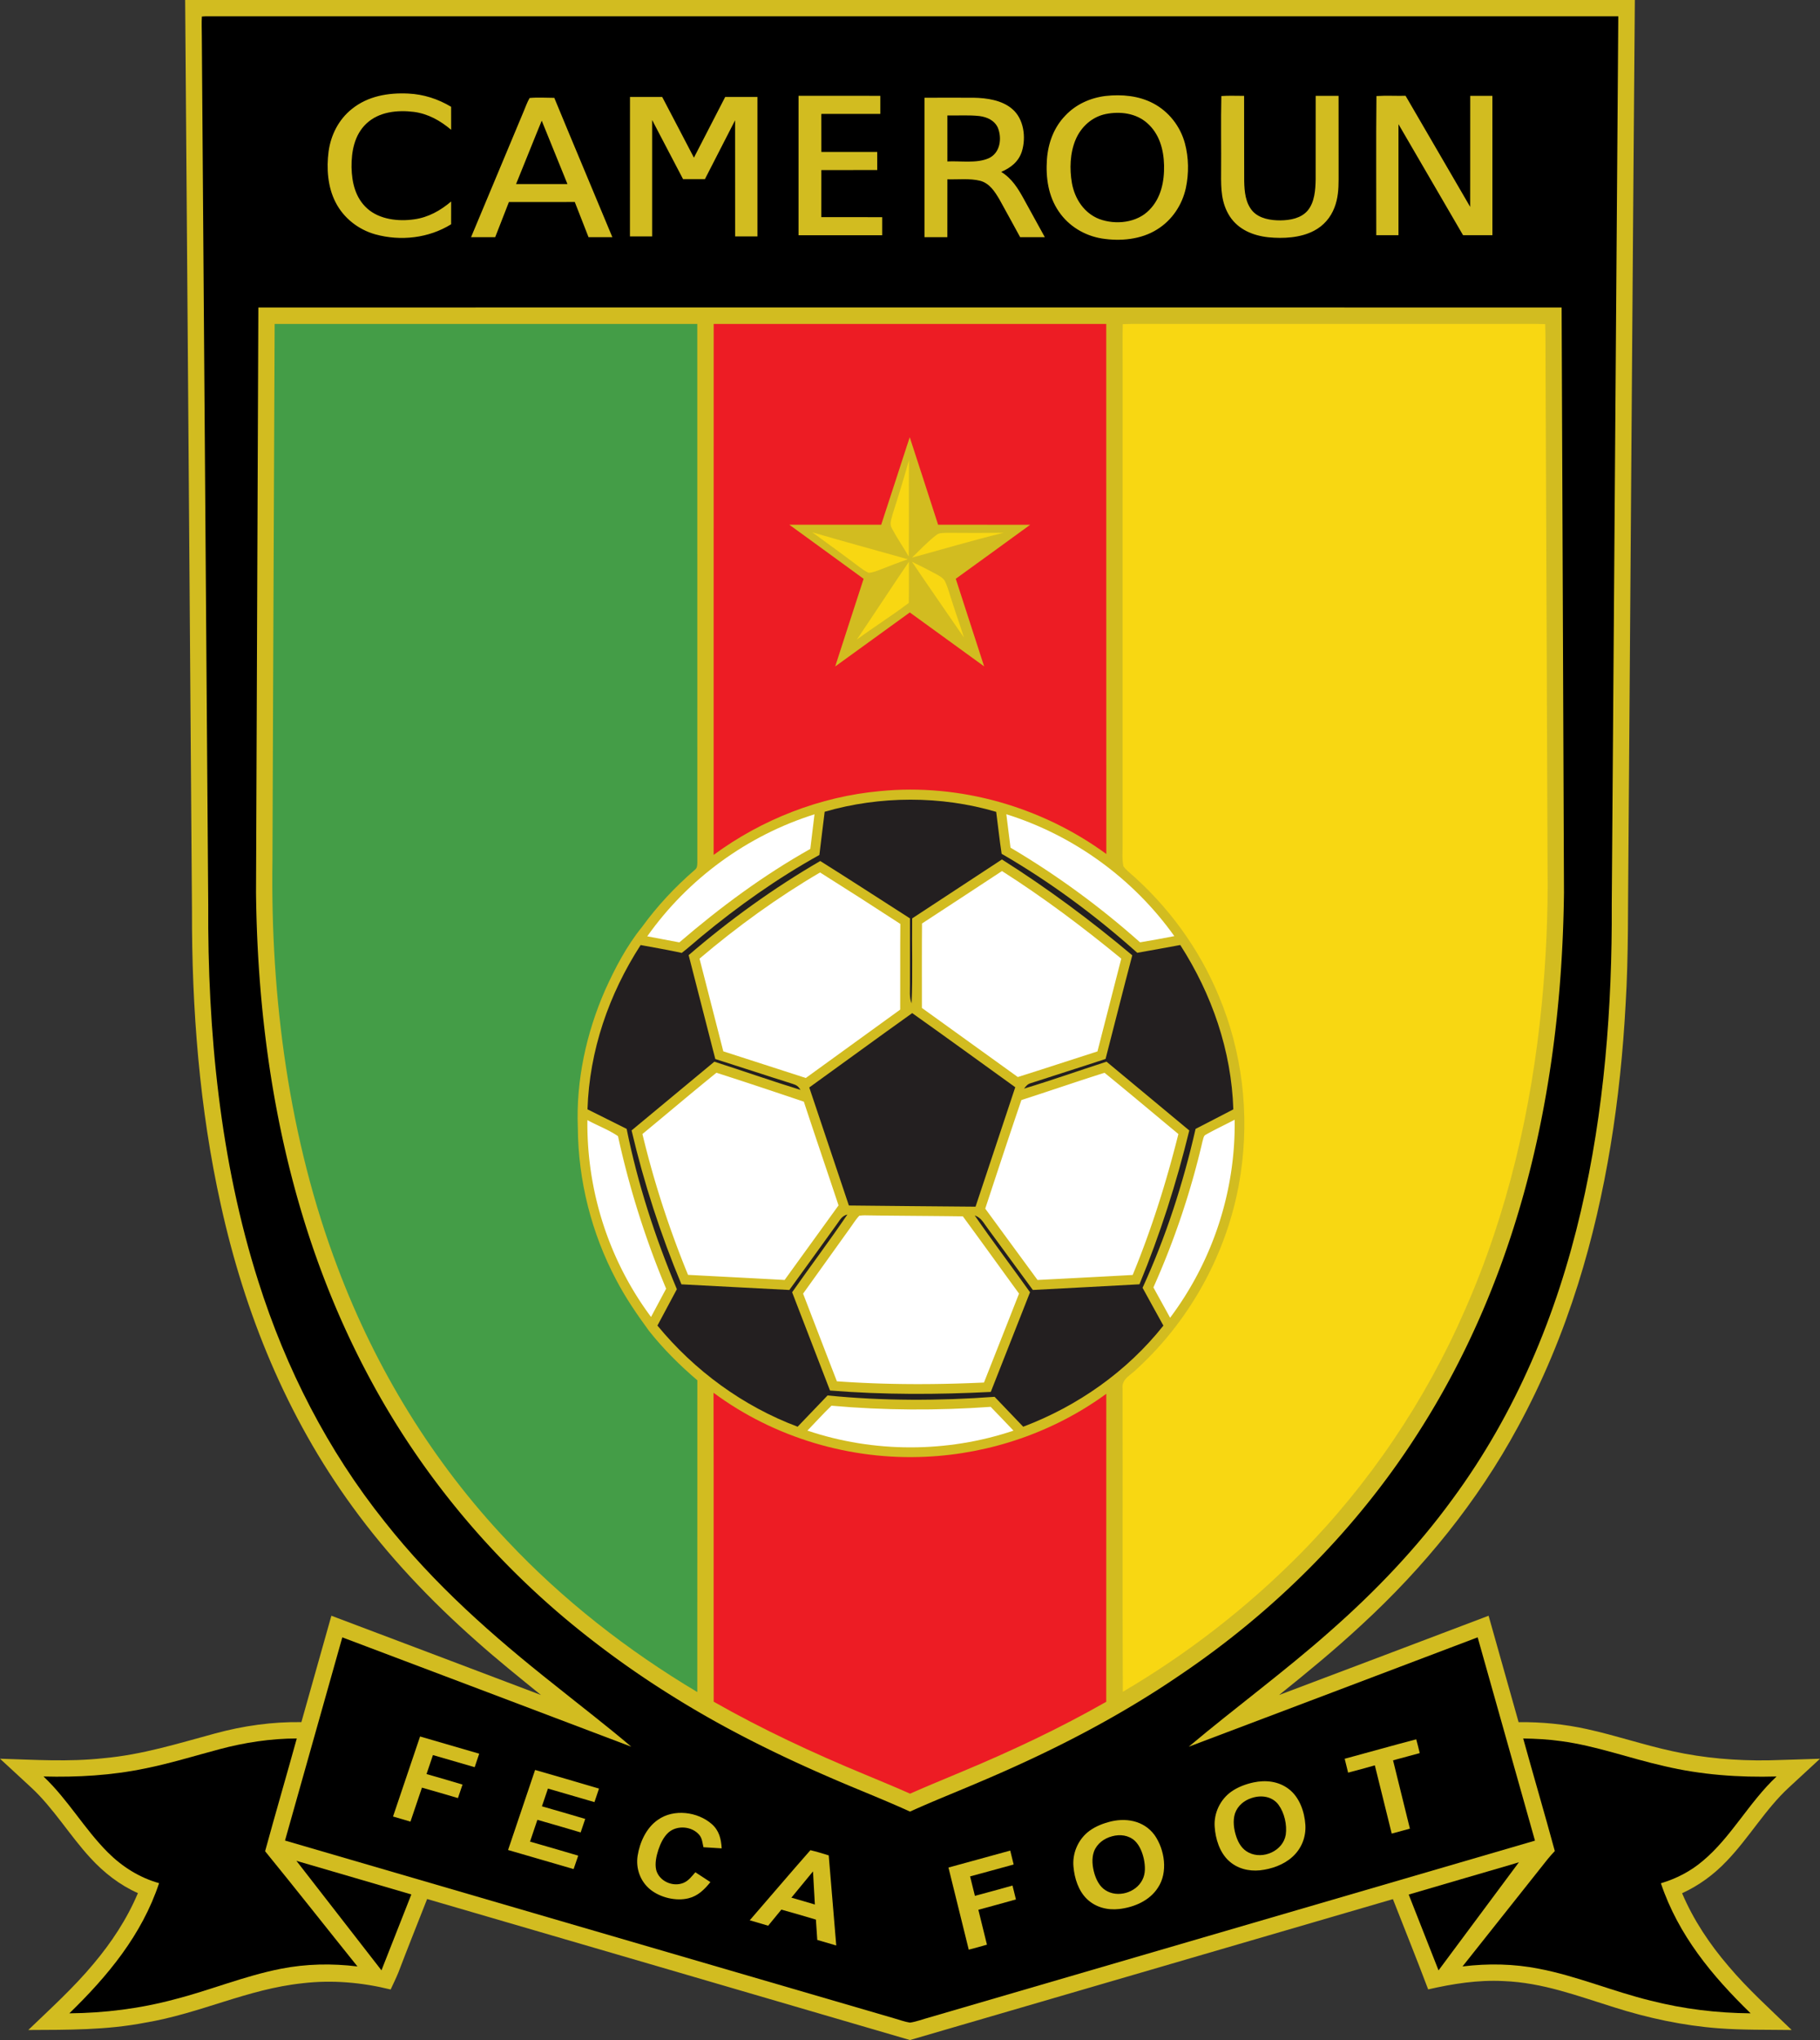
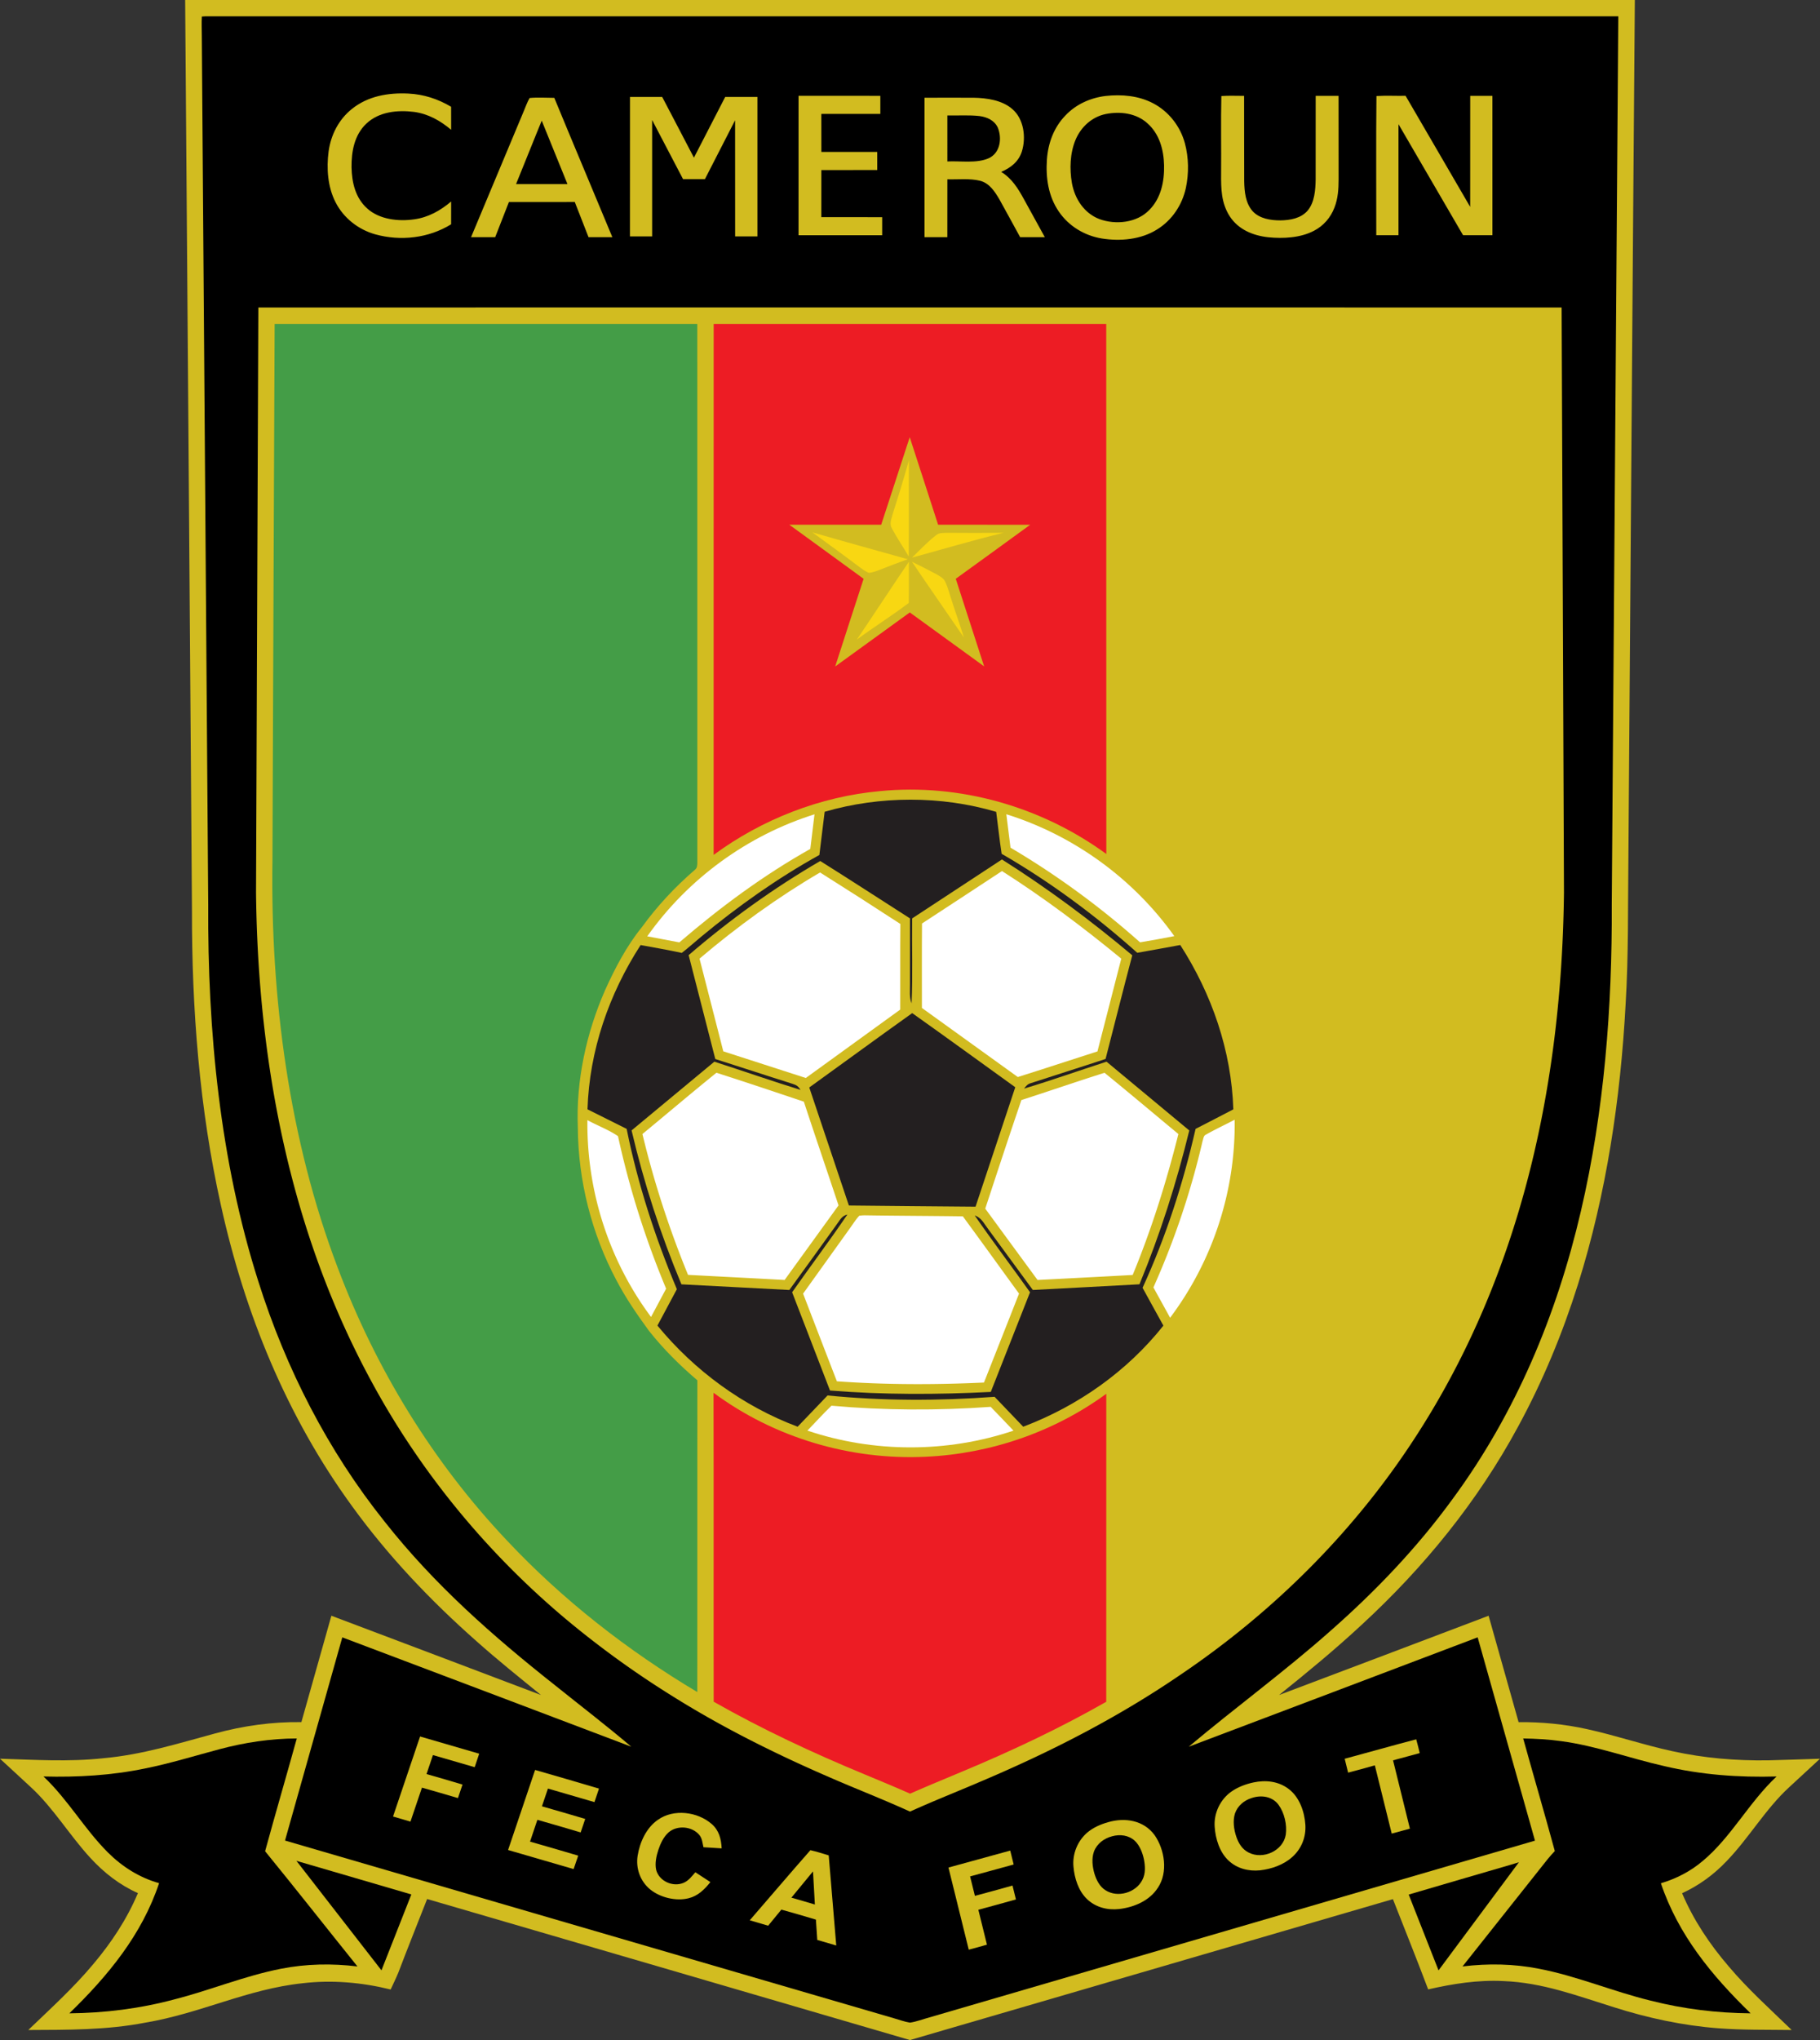
<svg xmlns="http://www.w3.org/2000/svg" viewBox=".02 0 913.95 1024">
  <rect x=".02" y="0" width="913.95" height="1024" fill="#333333" stroke="none" />
  <path fill="#d2bc20" d="M93 0h727.99c-1.17 143.17-2.14 286.78-3.23 430-.3 24.77.1 49.28-1.4 74.03-2.53 47.27-9.65 95.21-23.86 140.45-7.81 24.83-17.77 48.92-30.23 71.79-20.28 37.49-47.27 70.61-78.59 99.42-13.26 12.33-27.22 23.79-41.33 35.12 35.09-13.19 70.13-26.52 105.2-39.78 5.01 17.8 10.02 35.61 15.06 53.41 11.55-.11 23.02.99 34.3 3.49 14.45 3.15 28.53 7.98 43 11.1 15.8 3.47 31.92 4.83 48.08 4.58 8.66-.2 17.32-.55 25.98-.8-5.2 4.85-10.47 9.64-15.68 14.48-11.6 10.67-20.12 25.41-31.15 36.84-6.5 6.84-13.84 12.23-22.42 16.19 5.71 13.45 13.84 25.58 23.33 36.65 9.86 11.66 20.75 21.39 31.7 32-12.23-.18-24.58.08-36.77-.86-17.89-1.36-35.44-5.14-52.52-10.57-18.53-5.76-35.77-12.38-55.47-13.13-12.84-.65-25.32 1.34-37.79 4.18-5.7-15.17-11.8-30.21-17.7-45.31-80.82 23.56-161.66 47.19-242.48 70.72h-.08c-80.76-23.67-161.65-47.17-242.43-70.78-4.81 12.3-9.76 24.55-14.44 36.9-1.18 2.88-2.57 5.68-3.87 8.52-14.49-3.56-29.37-4.89-44.22-3.14-27.9 2.96-51.12 15.1-78.99 19.78-19.54 3.79-38.97 3.59-58.76 3.69 11.32-10.88 22.71-21.18 32.64-33.08 9.1-10.79 16.9-22.58 22.41-35.63-9.19-4.07-17.12-10.29-23.88-17.67-10.25-11.1-18.62-25.09-29.68-35.3-5.21-4.86-10.48-9.65-15.7-14.49 17.44.52 34.54 1.66 51.96-.25 19.57-1.76 37.32-7.37 56.13-12.45 14.14-3.84 28.59-5.87 43.26-5.67 5.05-17.79 10.05-35.59 15.06-53.4 35.12 13.19 70.17 26.54 105.25 39.79-10.94-8.87-21.92-17.69-32.44-27.06-23.12-20.42-44.23-42.65-62.37-67.65-32.91-45.17-53.93-96.8-65.93-151.19C100.18 556.7 96.3 506.33 96.42 457 95.27 304.8 94.23 152.14 93 0Z" />
  <path d="m101.4 8.3 1.62-.1h709.66c-1.09 148.6-2.2 297.2-3.28 445.8.24 51.6-3.75 103.66-15.51 154-12.11 52.01-32.67 101.32-64.44 144.46-17.9 24.58-38.76 46.35-61.57 66.4-22.8 20.19-47.65 38.36-70.92 57.92 48.38-18.26 96.74-36.59 145.1-54.91 9.61 34.02 19.2 68.03 28.78 102.05-101.37 29.57-202.73 59.15-304.1 88.73-3.23.87-6.45 2.15-9.77 2.62-2.73-.44-5.4-1.45-8.07-2.2-101.92-29.74-203.83-59.48-305.75-89.2 9.6-33.99 19.16-68 28.77-101.99 48.4 18.22 96.75 36.59 145.12 54.89-12.44-10.56-25.38-20.47-38.1-30.68-31.49-24.88-60.79-50.64-85.74-82.27-28.64-35.79-49.64-76.95-63.44-120.59-19.31-60.64-25.52-125.82-25.17-189.23-1.06-145.33-2.15-290.67-3.22-436 0-3.23-.19-6.48.03-9.7Z" />
  <path fill="#d2bc20" d="M205.03 46.96c7.68.35 14.94 2.71 21.53 6.64-.01 3.85 0 7.7.01 11.55-5.43-4.58-11.52-8.02-18.65-8.98-8.28-1.03-17.57-.12-23.91 5.86-6.04 5.7-7.55 14-7.46 21.97.17 7.67 1.94 15.31 7.85 20.63 6.17 5.58 15.73 6.62 23.65 5.46 7.07-.97 13.14-4.39 18.52-8.95-.02 3.81-.02 7.63-.01 11.44-11.31 6.99-25.34 8.56-38.09 5.05-8.53-2.4-15.95-8.21-19.97-16.15-3.93-7.66-4.58-17.02-3.47-25.44 1.13-8.31 5.08-16.07 11.69-21.34 8.02-6.48 18.24-8.23 28.31-7.74Zm196 1.13c13.69-.01 27.38-.02 41.07.01.01 3.02.01 6.05 0 9.08-9.88.02-19.75 0-29.63.01.01 6.36 0 12.71.02 19.07 9.35 0 18.69-.01 28.04 0 .01 3.03.02 6.07.01 9.1-9.36.01-18.71-.01-28.06.01-.01 7.87 0 15.75-.01 23.62 10.19.03 20.37 0 30.55.02v9.08c-14 0-28 .01-42 0 0-23.34-.01-46.67.01-70Zm154.22.08c8.07-.89 16.58-.14 23.86 3.69 7.87 4.13 13.64 11.57 15.95 20.12 1.91 7.2 2.01 15.03.48 22.31-1.84 8.54-6.94 16.23-14.41 20.85-8.12 5.14-18.53 6.05-27.84 4.57-8.67-1.43-16.56-6.19-21.53-13.47-5.32-7.72-6.66-17.08-6-26.26.6-8.18 3.48-16.04 9.26-21.99 5.32-5.65 12.58-8.89 20.23-9.82Zm58.09.04c3.79-.28 7.63-.07 11.43-.09.07 14.29-.04 28.59.05 42.88.12 5.22.62 10.88 4.21 14.98 3.44 3.79 9.11 4.66 13.97 4.64 4.89-.05 10.38-1.02 13.7-4.94 3.49-4.18 3.91-10.42 4-15.64.04-13.98-.01-27.95.02-41.93 3.83-.02 7.66-.02 11.49 0 .02 13.97 0 27.93.02 41.89-.01 4.9-.29 9.58-2.09 14.19-1.9 5.03-5.51 9.18-10.29 11.65-6.78 3.57-15.43 4-22.9 3.26-7.71-.83-15.12-3.88-19.45-10.61-4.25-6.68-4.34-13.84-4.28-21.49.11-12.92-.17-25.89.12-38.79Zm77.89 0c4.86-.31 9.76-.02 14.63-.12 10.84 18.57 21.62 37.17 32.44 55.75.02-18.57-.02-37.15.02-55.73 3.71-.02 7.42-.02 11.13 0 .02 23.31.01 46.63.01 69.95-4.91.01-9.82.01-14.73.01-10.83-18.57-21.6-37.18-32.44-55.75 0 18.58.01 37.16 0 55.74-3.72.01-7.44.01-11.15 0 .04-23.23-.17-46.64.09-69.85Zm-425.25.98c4.09-.38 8.28-.09 12.39-.07 9.63 23.35 19.48 46.61 29.16 69.94-3.99.01-7.98.01-11.97-.01-2.3-5.88-4.58-11.77-6.9-17.65-11.03.01-22.05-.01-33.08.01-2.3 5.88-4.58 11.77-6.89 17.65-4.04.01-8.08.01-12.12 0 8.78-21.04 17.61-42.06 26.4-63.1.96-2.25 1.77-4.65 3.01-6.77Zm50.4-.52c5.39-.01 10.78 0 16.17-.01 5.35 10.14 10.62 20.32 15.94 30.48 5.24-10.16 10.44-20.33 15.7-30.47 5.4 0 10.8-.01 16.2 0 .01 23.33 0 46.66 0 69.99-3.74.01-7.47.01-11.21 0-.03-19.43 0-38.85-.02-58.28-5.07 9.83-10.07 19.69-15.14 29.52h-11c-5.2-9.88-10.32-19.79-15.52-29.66v58.42c-3.71.01-7.42.01-11.14 0 .01-23.33-.01-46.66.02-69.99Zm147.9.39c8.24-.01 16.48-.04 24.73 0 6.53.12 14.16 1.2 19.29 5.62 5.91 4.97 7.06 14.35 4.87 21.36-1.65 5.14-5.59 8.19-10.38 10.25 5.36 3.27 8.41 8.23 11.35 13.58 3.52 6.4 7.06 12.78 10.56 19.19-4.13.01-8.26.01-12.39 0-3.49-6.31-6.88-12.68-10.41-18.97-2.34-3.94-4.92-8.04-9.63-9.33-5.25-1.31-11.11-.59-16.5-.75-.01 9.69.02 19.37-.02 29.06-3.82 0-7.65 0-11.47-.01-.02-23.33-.02-46.67 0-70Z" />
  <path d="M555.25 57.25c7.2-1.46 15.25-.48 20.9 4.57 6.09 5.38 8.24 13.25 8.43 21.14.17 8.04-1.48 16.39-7.3 22.32-6.26 6.61-17.02 7.71-25.23 4.67-7.66-2.98-12.3-10.14-13.74-18.02-1.23-7.12-.99-15.07 1.84-21.8 2.71-6.42 8.2-11.45 15.1-12.88Zm-79.48.71c5.37.1 10.84-.3 16.17.3 3.81.52 7.41 2.14 9.14 5.77 2.22 5.39 1.24 12.8-4.62 15.43-6.1 2.66-14.12 1.24-20.69 1.58V57.96Zm-203.71 2.61c4.32 10.6 8.62 21.22 12.92 31.83h-25.81c3.75-9.29 7.51-18.57 11.26-27.86l.3-.72c.44-1.09.88-2.17 1.33-3.25Z" />
  <path fill="#d2bc20" d="M129.76 154.34c218.16-.01 436.31-.01 654.46 0 .41 97.89.79 195.77 1.18 293.66-.37 32.02-2.85 64.14-8.06 95.74-10.26 62.8-31.27 123.09-65.92 176.68-30.92 48.04-71.96 88.85-119.3 120.7-31.44 21.41-64.9 38.43-99.88 53.24-11.72 5.03-23.61 9.7-35.22 14.98-7.71-3.5-15.52-6.76-23.35-10.01-33.26-13.66-65.5-28.85-96.02-47.97a472.236 472.236 0 0 1-52.86-38.14c-40.08-33.47-73.81-74.44-98.59-120.43-16.96-31.34-29.78-64.62-38.91-99.05-12.59-47.37-18.19-96.78-18.7-145.74.39-97.89.77-195.77 1.17-293.66Z" />
  <path fill="#449d47" d="M137.94 162.62c70.74-.03 141.49-.03 212.24 0 .04 90.11 0 180.33.02 270.46-.07 1.6-.04 2.62-1.4 3.67-9.87 8.53-18.78 18.07-26.44 28.63-7.66 9.44-13.45 20.5-18.44 31.54-9.47 21.54-14.68 45.51-13.73 69.08.18 26.58 6.85 53.03 19.31 76.51 4.71 9.02 10.44 17.34 16.43 25.53 7.23 9.12 15.43 17.27 24.28 24.81-.05 52.16.03 104.32-.03 156.49-35.03-20.88-67.57-46.25-95.51-76-37.27-39.37-65.95-86.28-85.04-136.96-24.51-64.49-33.81-135.65-32.79-204.38.36-89.79.69-179.59 1.1-269.38Z" />
  <path fill="#ed1c24" d="M358.41 162.6c65.71 0 131.42-.01 197.13.01.05 88.68-.02 177.37.04 266.06-32.42-23.72-73.56-35.52-113.61-31.57-30.03 2.73-59.34 14.14-83.58 32.03.03-88.84-.03-177.69.02-266.53Z" />
-   <path fill="#f8d712" d="M563.86 162.7c6.71-.23 13.42-.06 20.14-.1h172c6.66.04 13.31-.13 19.97.09.25 6.77.11 13.54.18 20.31.34 84.33.67 168.67 1.01 253 .29 22.69-.74 45.41-2.91 68-5.12 52.88-17.13 104.93-38.61 153.63-19.9 45.6-48.14 87.49-83.17 122.83-26.32 26.56-56.37 49.82-88.6 68.75-.25-50.73 0-101.52-.13-152.25-.62-4.85 4.45-6.91 7.29-9.91 27.77-25.47 46.59-60.73 52.03-98.05 4.48-29.99.78-61.11-11-89.08-9.94-24.02-25.79-45.59-45.52-62.5-.87-.82-1.71-1.61-2.38-2.61-.78-3.81-.33-7.93-.4-11.81.02-80.67 0-161.33.01-242 .01-6.1-.11-12.2.09-18.3Z" />
  <path fill="#d2bc20" d="M456.87 219.48c4.81 14.62 9.47 29.28 14.24 43.91 15.41.04 30.82-.02 46.23.03-12.42 9.08-24.9 18.08-37.36 27.1 4.7 14.67 9.54 29.3 14.24 43.97-12.48-8.97-24.85-18.11-37.33-27.07-12.51 9-24.93 18.13-37.46 27.12 4.71-14.68 9.52-29.33 14.27-44-12.39-9.1-24.88-18.06-37.29-27.14h46.12c4.38-13.26 8.64-26.56 12.98-39.83l.25-.76 1.11-3.33Z" />
  <path fill="#f8d712" d="M456.49 230.95c-.17 16.13.07 32.27-.13 48.4-2.77-4.78-5.94-9.35-8.52-14.22-1.28-2.2-.11-4.82.44-7.07 2.89-8.99 5.66-18.02 8.21-27.11Zm-48.55 36.25c15.95 4.64 31.96 9.03 47.95 13.51-4.4 1.57-8.77 3.19-13.1 4.94-2.07.77-4.31 1.76-6.52 1.89-1.73-.72-3.3-1.93-4.81-3.02-7.77-5.87-15.66-11.57-23.52-17.32Zm68.04.25c9.34.08 18.68.1 28.03-.02-15.44 3.76-30.68 8.3-46.01 12.48 3.88-3.75 7.64-7.74 11.86-11.1 1.85-1.57 3.85-1.25 6.12-1.36Zm-19.54 14.53c-.02 6.89.08 13.78-.06 20.66-8.46 6.45-17.54 12.08-26.09 18.42 8.78-12.98 17.34-26.12 26.15-39.08Zm1.55.01c4.03 1.93 8.01 3.99 11.96 6.08 1.68.99 3.93 2.05 4.73 3.94 1.13 2.37 1.85 4.97 2.65 7.47 2.12 6.88 4.62 13.63 6.73 20.51-8.7-12.66-17.48-25.27-26.07-38Z" />
  <path fill="#231f20" d="M500.28 407.52c.93 7.01 1.66 14.06 2.73 21.05 24.41 14.11 47.09 30.93 68.11 49.69 7.2-1.29 14.4-2.56 21.59-3.91 15.89 24.7 25.7 53.03 26.65 82.5-6.32 3.27-12.62 6.57-18.96 9.8-6.24 27.37-14.89 54.24-26.62 79.77 3.45 6.34 6.98 12.65 10.46 18.98-18.28 23.01-42.97 40.38-70.4 50.75-4.81-4.99-9.56-10.03-14.37-15.01-27.94 2.05-55.98 2.09-83.87-.68-5.03 5.21-10.01 10.47-15.04 15.69-27.48-10.32-51.77-28.13-70.4-50.77 3.25-6.09 6.51-12.17 9.76-18.26-10.91-26-19.64-52.8-25.22-80.47-6.54-3.3-13.12-6.52-19.66-9.82.94-29.47 10.74-57.8 26.68-82.46 6.89 1.26 13.81 2.47 20.66 3.95 3.35-2.6 6.51-5.43 9.77-8.15 18.48-15.31 38.32-29.36 59.33-41.01.91-7.22 1.73-14.46 2.66-21.69 27.68-8.05 58.48-8.14 86.14.05Z" />
  <path fill="#fff" d="M409.04 408.75c-.69 5.79-1.4 11.58-2.11 17.37-23.64 13.3-45.21 29.27-65.76 46.92-5.37-1.04-10.74-2.05-16.12-3.05 20.42-28.86 50.24-50.65 83.99-61.24Zm96.33-.04c33.85 10.59 63.76 32.31 84.36 61.18-5.72 1.11-11.45 2.17-17.2 3.12-20.11-17.88-41.89-33.83-65.06-47.52-.71-5.59-1.4-11.18-2.1-16.78Z" />
  <path fill="#d2bc20" d="M411.92 432.19c15.09 9.46 30.05 19.2 45.06 28.8 0 11.01.02 22.01-.01 33.01.07 3.4-.44 6.41.82 9.66.65-14.18.11-28.46.29-42.66 15.02-9.87 30.06-19.72 45.08-29.59 22.92 14.49 44.7 30.68 65.45 48.12-4.59 17.31-8.92 34.68-13.41 52.02-12.48 4.13-25.02 8.06-37.52 12.14-1.64.44-2.4 1.45-3.4 2.75 13.89-4.19 27.6-9.05 41.41-13.52 13.87 11.48 27.7 23.02 41.55 34.53-6.42 26.32-14.65 52.17-25.02 77.21-17.85 1-35.7 1.89-53.54 2.85-7.5-10.22-15.01-20.45-22.5-30.68-2.1-2.69-3.24-5.54-6.69-6.74 8.98 13.04 18.6 25.66 27.78 38.57-6.57 16.67-13.16 33.34-19.71 50.03-26.92 1.36-53.85 1.45-80.74-.71-6.34-16.44-12.67-32.88-19.02-49.32 9.17-13.05 18.78-25.83 27.75-39.01-3 .66-3.89 3.11-5.61 5.31-7.81 10.88-15.68 21.72-23.54 32.56-18.06-.96-36.12-1.89-54.19-2.84-10.45-25.02-18.84-50.85-25.03-77.26 13.86-11.49 27.7-23.01 41.56-34.49 14.45 4.62 28.78 9.7 43.29 14.15-1.23-1.89-1.97-2.39-4.06-3.06-12.94-4.06-25.81-8.35-38.75-12.43-4.47-17.39-8.93-34.77-13.38-52.15 20.58-17.71 42.6-33.6 66.08-47.25Z" />
  <path fill="#fff" d="M411.83 437.94c13.5 8.49 26.95 17.12 40.31 25.83-.13 14.33.01 28.67-.07 43.01-15.8 11.44-31.58 22.9-47.4 34.32-13.81-4.46-27.63-8.91-41.43-13.38-3.98-15.51-7.97-31.02-11.94-46.53 18.9-16.04 39.13-30.72 60.53-43.25Zm91.36-.71c20.93 13.34 40.74 28.22 59.9 43.97-3.97 15.52-7.96 31.04-11.96 46.56-13.34 4.26-26.64 8.67-40 12.86-16.07-11.53-32.1-23.11-48.15-34.67.01-14.13-.07-28.27.05-42.4 13.42-8.72 26.77-17.55 40.16-26.32Z" />
  <path fill="#231f20" d="M458.1 508.54c17.32 12.28 34.52 24.8 51.75 37.21-6.65 19.98-13.28 39.97-19.94 59.95-21.21-.19-42.41-.34-63.61-.59-6.64-19.74-13.26-39.5-19.89-59.25 17.25-12.4 34.39-25 51.69-37.32Z" />
  <path fill="#fff" d="M359.79 538.48c14.68 4.68 29.29 9.61 43.9 14.51 5.72 17.38 11.64 34.69 17.42 52.06-9.02 12.49-18.06 24.96-27.08 37.44-16.17-.89-32.34-1.71-48.5-2.56-9.4-22.96-17.11-46.57-22.9-70.7 12.4-10.22 24.67-20.66 37.16-30.75Zm194.88.01c12.46 10.12 24.73 20.5 37.1 30.74-6.04 24.11-13.47 47.76-22.95 70.75-15.93.88-31.85 1.7-47.78 2.51-8.76-11.93-17.51-23.87-26.26-35.81 5.99-18.18 11.96-36.39 18.15-54.5 13.94-4.48 27.78-9.28 41.74-13.69Zm65.36 23.57c.51 35.77-10.97 70.8-32.42 99.4-2.77-5.09-5.6-10.15-8.38-15.23a402.571 402.571 0 0 0 24.66-73.36c.36-1 .49-2.76 1.57-3.26 4.75-2.69 9.73-5.02 14.57-7.55Zm-325.03.19c5 2.74 10.7 4.85 15.36 8.05a442.61 442.61 0 0 0 24.17 76.56c-2.52 4.73-5.05 9.46-7.58 14.19-21.19-28.4-32.37-63.39-31.95-98.8Zm136.54 47.99c1.13-.16 2.26-.22 3.41-.19 16.19.25 32.39.27 48.58.5 9.48 12.88 18.8 25.87 28.22 38.78-5.84 14.89-11.73 29.76-17.6 44.64-24.62 1.15-49.27 1.16-73.87-.62-5.69-14.66-11.33-29.33-16.97-44 7.81-10.88 15.6-21.77 23.4-32.65 1.57-2.15 3-4.52 4.83-6.46Z" />
  <path fill="#ed1c24" d="M358.34 699.11c30.51 22.59 68.78 33.93 106.66 32.11 32.44-1.49 64.31-12.43 90.56-31.59-.02 51.53.02 103.06-.02 154.59-23.34 13.3-47.56 24.7-72.33 35.03-8.73 3.69-17.52 7.25-26.18 11.09-7.52-3.33-15.13-6.48-22.72-9.64-25.99-10.75-51.43-22.61-75.89-36.51-.1-51.69.06-103.39-.08-155.08Z" />
  <path fill="#fff" d="M417.57 705.6c26.61 2.38 53.3 2.48 79.94.57 3.85 3.96 7.64 7.96 11.45 11.95-33.31 11.2-70.17 11.2-103.48-.02 4.03-4.16 7.91-8.49 12.09-12.5Z" />
  <path fill="#d2bc20" d="M210.97 871.64c9.9 2.85 19.8 5.73 29.69 8.64-.76 2.26-1.51 4.51-2.27 6.77-6.99-2-13.97-4.05-20.96-6.08-1.08 3.17-2.15 6.35-3.22 9.53 6.04 1.73 12.07 3.46 18.07 5.28-.76 2.26-1.53 4.52-2.29 6.78-6.02-1.77-12.04-3.56-18.08-5.24-1.94 5.68-3.83 11.38-5.77 17.06-2.92-.86-5.83-1.71-8.75-2.57 4.54-13.38 9.04-26.78 13.58-40.17Z" />
  <path d="M149.06 872.63c-5.23 18.89-10.74 37.71-15.91 56.61 15.61 19.14 30.89 38.58 46.37 57.83-12.79-1.57-25.76-1.34-38.42 1.16-18.68 3.69-35.26 10.72-53.62 15.4-17.17 4.6-34.86 6.81-52.63 6.97 19.32-18.74 36.44-39.42 45.06-65.34-9.85-2.75-18.54-8.25-25.74-15.44-11.85-11.85-19.98-26.44-32.3-38.1 17.08.44 34.1-.53 50.87-4 12.5-2.49 24.99-6.36 37.34-9.65 12.76-3.41 25.76-5.4 38.98-5.44Z" />
  <path fill="#d2bc20" d="M711.21 873.06c.67 2.28 1.18 4.62 1.75 6.92-4.46 1.22-8.93 2.41-13.39 3.63 2.81 11.43 5.66 22.85 8.46 34.29-3.04.85-6.08 1.68-9.13 2.49-2.85-11.42-5.64-22.85-8.48-34.27-4.45 1.29-8.93 2.49-13.42 3.67-.57-2.32-1.15-4.65-1.72-6.97 11.99-3.21 23.92-6.63 35.93-9.76Z" />
  <path d="M764.92 872.64c6.41.11 12.79.44 19.14 1.35 17.62 2.37 33.87 8.5 51.67 12.51 18.5 4.39 37.45 5.76 56.43 5.22-13.82 12.94-22.85 30.56-37.06 42.39-6.17 5.25-13.29 8.89-21.03 11.21 8.76 26.02 25.66 46.43 45.06 65.28-16.96-.14-33.78-2.17-50.22-6.37-18.81-4.57-37.2-12.4-56.01-15.99-12.67-2.52-25.64-2.74-38.45-1.17 14.25-17.96 28.53-35.9 42.76-53.87 1.13-1.42 2.36-2.72 3.59-4.06-5.13-18.87-10.66-37.65-15.88-56.5Z" />
  <path fill="#d2bc20" d="M268.73 888.44c10.71 3.08 21.41 6.18 32.09 9.35-.76 2.26-1.52 4.53-2.28 6.79-7.78-2.3-15.56-4.55-23.35-6.8-1.02 2.96-2.03 5.93-3.03 8.91 7.26 2.08 14.51 4.17 21.74 6.33-.76 2.26-1.52 4.52-2.29 6.78-7.23-2.17-14.48-4.26-21.73-6.33-1.24 3.64-2.47 7.29-3.69 10.94 8.07 2.31 16.14 4.64 24.19 7.04-.76 2.25-1.54 4.5-2.3 6.74-10.97-3.21-21.95-6.38-32.92-9.57 4.52-13.39 9.03-26.79 13.57-40.18Zm360.75 6.26c6.12-1.3 12.48-.62 17.58 3.21 5.49 4.07 8.06 11.5 8.48 18.09.38 6.1-1.95 11.96-6.49 16.05-4.36 3.99-10.51 6.13-16.3 6.77-5.71.57-11.48-.87-15.73-4.84-4.54-4.2-6.62-10.94-7.02-16.95-.51-6.84 2.75-13.74 8.34-17.7 3.28-2.31 7.23-3.79 11.14-4.63Z" />
  <path d="M628.47 902.56c4.84-1.67 10.43-.92 13.61 3.39 2.95 4.07 4.31 10.05 3.61 15-1.34 8.13-11.45 12.62-18.61 8.97-3.23-1.62-5.04-4.56-6.19-7.87-1.26-3.68-1.9-8.12-.67-11.87 1.33-3.75 4.51-6.43 8.25-7.62Z" />
  <path fill="#d2bc20" d="M357.43 915.58c3.71 3.26 4.73 7.45 4.99 12.22-3.05-.17-6.1-.36-9.15-.57-.54-2.26-.6-4.49-2.18-6.3-3.68-4.25-11.02-4.86-15.3-1.17-2.52 2.2-4.1 5.62-5.15 8.73-1.02 3.12-1.84 6.84-1.12 10.08 1.46 5.71 8.37 8.76 13.7 6.56 2.56-1.04 4.22-3.33 5.99-5.34 2.52 1.64 5.03 3.28 7.55 4.94-3.01 3.72-6.17 6.92-10.97 8.12-6.31 1.57-14.19-.33-19.25-4.42-5.01-4.1-7.32-10.56-6.32-16.94 1.06-6.75 4.4-14.11 10.22-18.05 7.91-5.61 19.88-4.07 26.99 2.14Zm199.05-.92c8.51-2.48 17.9-.97 23.35 6.5 5.08 7.27 6.83 18.68 1.68 26.35-4.2 6.59-11.98 9.86-19.49 10.74-5.89.67-11.89-.87-16.2-5.06-4.27-4.13-6.23-10.4-6.73-16.18-.61-6.4 2.01-12.87 6.85-17.08 3-2.56 6.76-4.22 10.54-5.27Z" />
  <path d="M558.48 921.73c4-1.1 8.33-.57 11.45 2.31 2.45 2.38 3.81 5.91 4.52 9.19.67 3.43.91 7.22-.78 10.41-3.26 6.44-12.4 9.11-18.51 5.18-2.94-1.85-4.54-5.08-5.54-8.3-1.03-3.54-1.51-7.63-.23-11.17 1.53-3.97 5.06-6.56 9.09-7.62Z" />
  <path fill="#d2bc20" d="M406.98 928.71c3.12.72 6.14 1.68 9.2 2.61 1.26 15.08 2.53 30.15 3.78 45.23-3.18-.94-6.35-1.86-9.53-2.79-.22-3.4-.46-6.8-.69-10.2-5.77-1.72-11.54-3.43-17.34-5.02-2.19 2.71-4.41 5.4-6.63 8.08-3.08-.92-6.16-1.83-9.25-2.72 10.17-11.71 20.21-23.56 30.46-35.19Zm100.35.2c.58 2.33 1.15 4.66 1.72 6.99-7.3 1.96-14.57 4.05-21.88 5.97.8 3.25 1.61 6.51 2.42 9.76 6.31-1.66 12.59-3.41 18.88-5.17.58 2.32 1.14 4.65 1.72 6.97-6.27 1.79-12.57 3.48-18.87 5.19 1.43 5.84 2.89 11.68 4.32 17.52-3.04.88-6.08 1.71-9.14 2.51-3.4-13.74-6.79-27.49-10.19-41.23 10.33-2.85 20.69-5.64 31.02-8.51Z" />
  <path d="M148.88 934.06c19.22 5.64 38.49 11.21 57.7 16.87-4.99 12.7-10 25.4-15 38.09-14.24-18.29-28.48-36.64-42.7-54.96Zm613.89.71c-13.47 18.08-26.88 36.19-40.36 54.27-4.99-12.69-10-25.36-14.98-38.05 17.15-5.07 34.33-10.02 51.5-15.05l3.84-1.17Zm-354.48 4.59c.32 5.54.63 11.08.93 16.62-3.92-1.17-7.85-2.33-11.79-3.44 3.61-4.4 7.22-8.8 10.86-13.18Z" />
</svg>